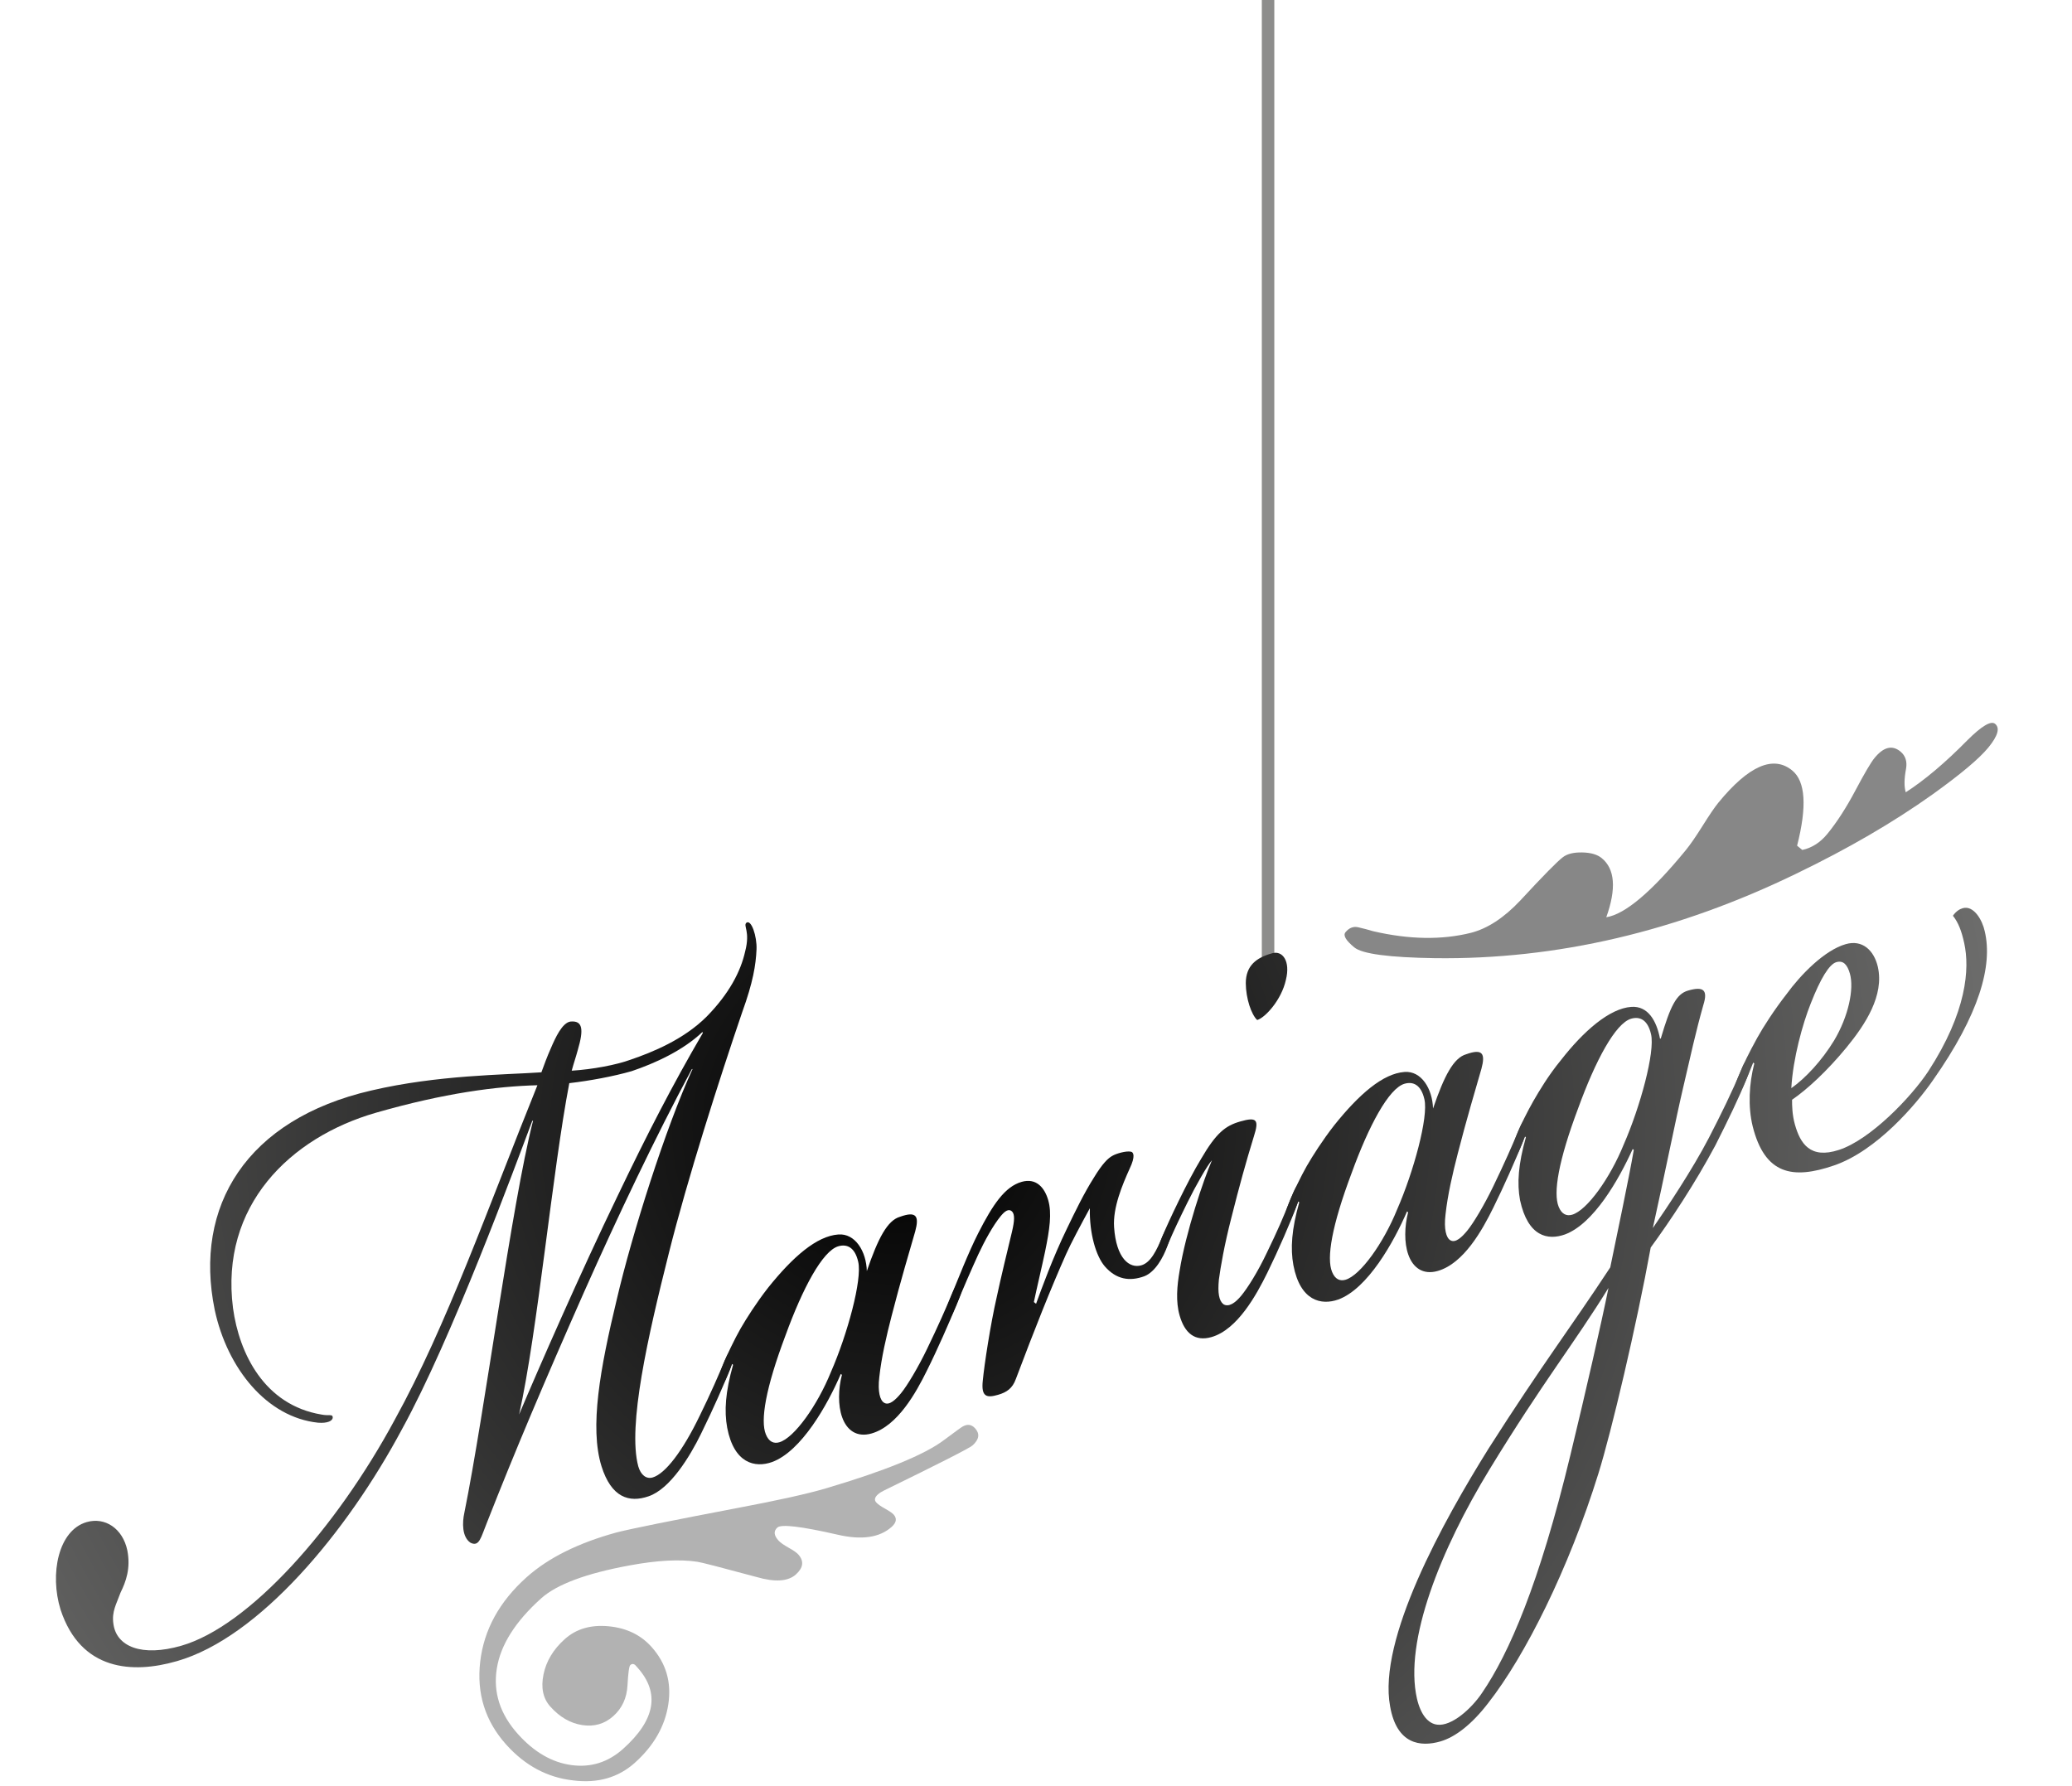
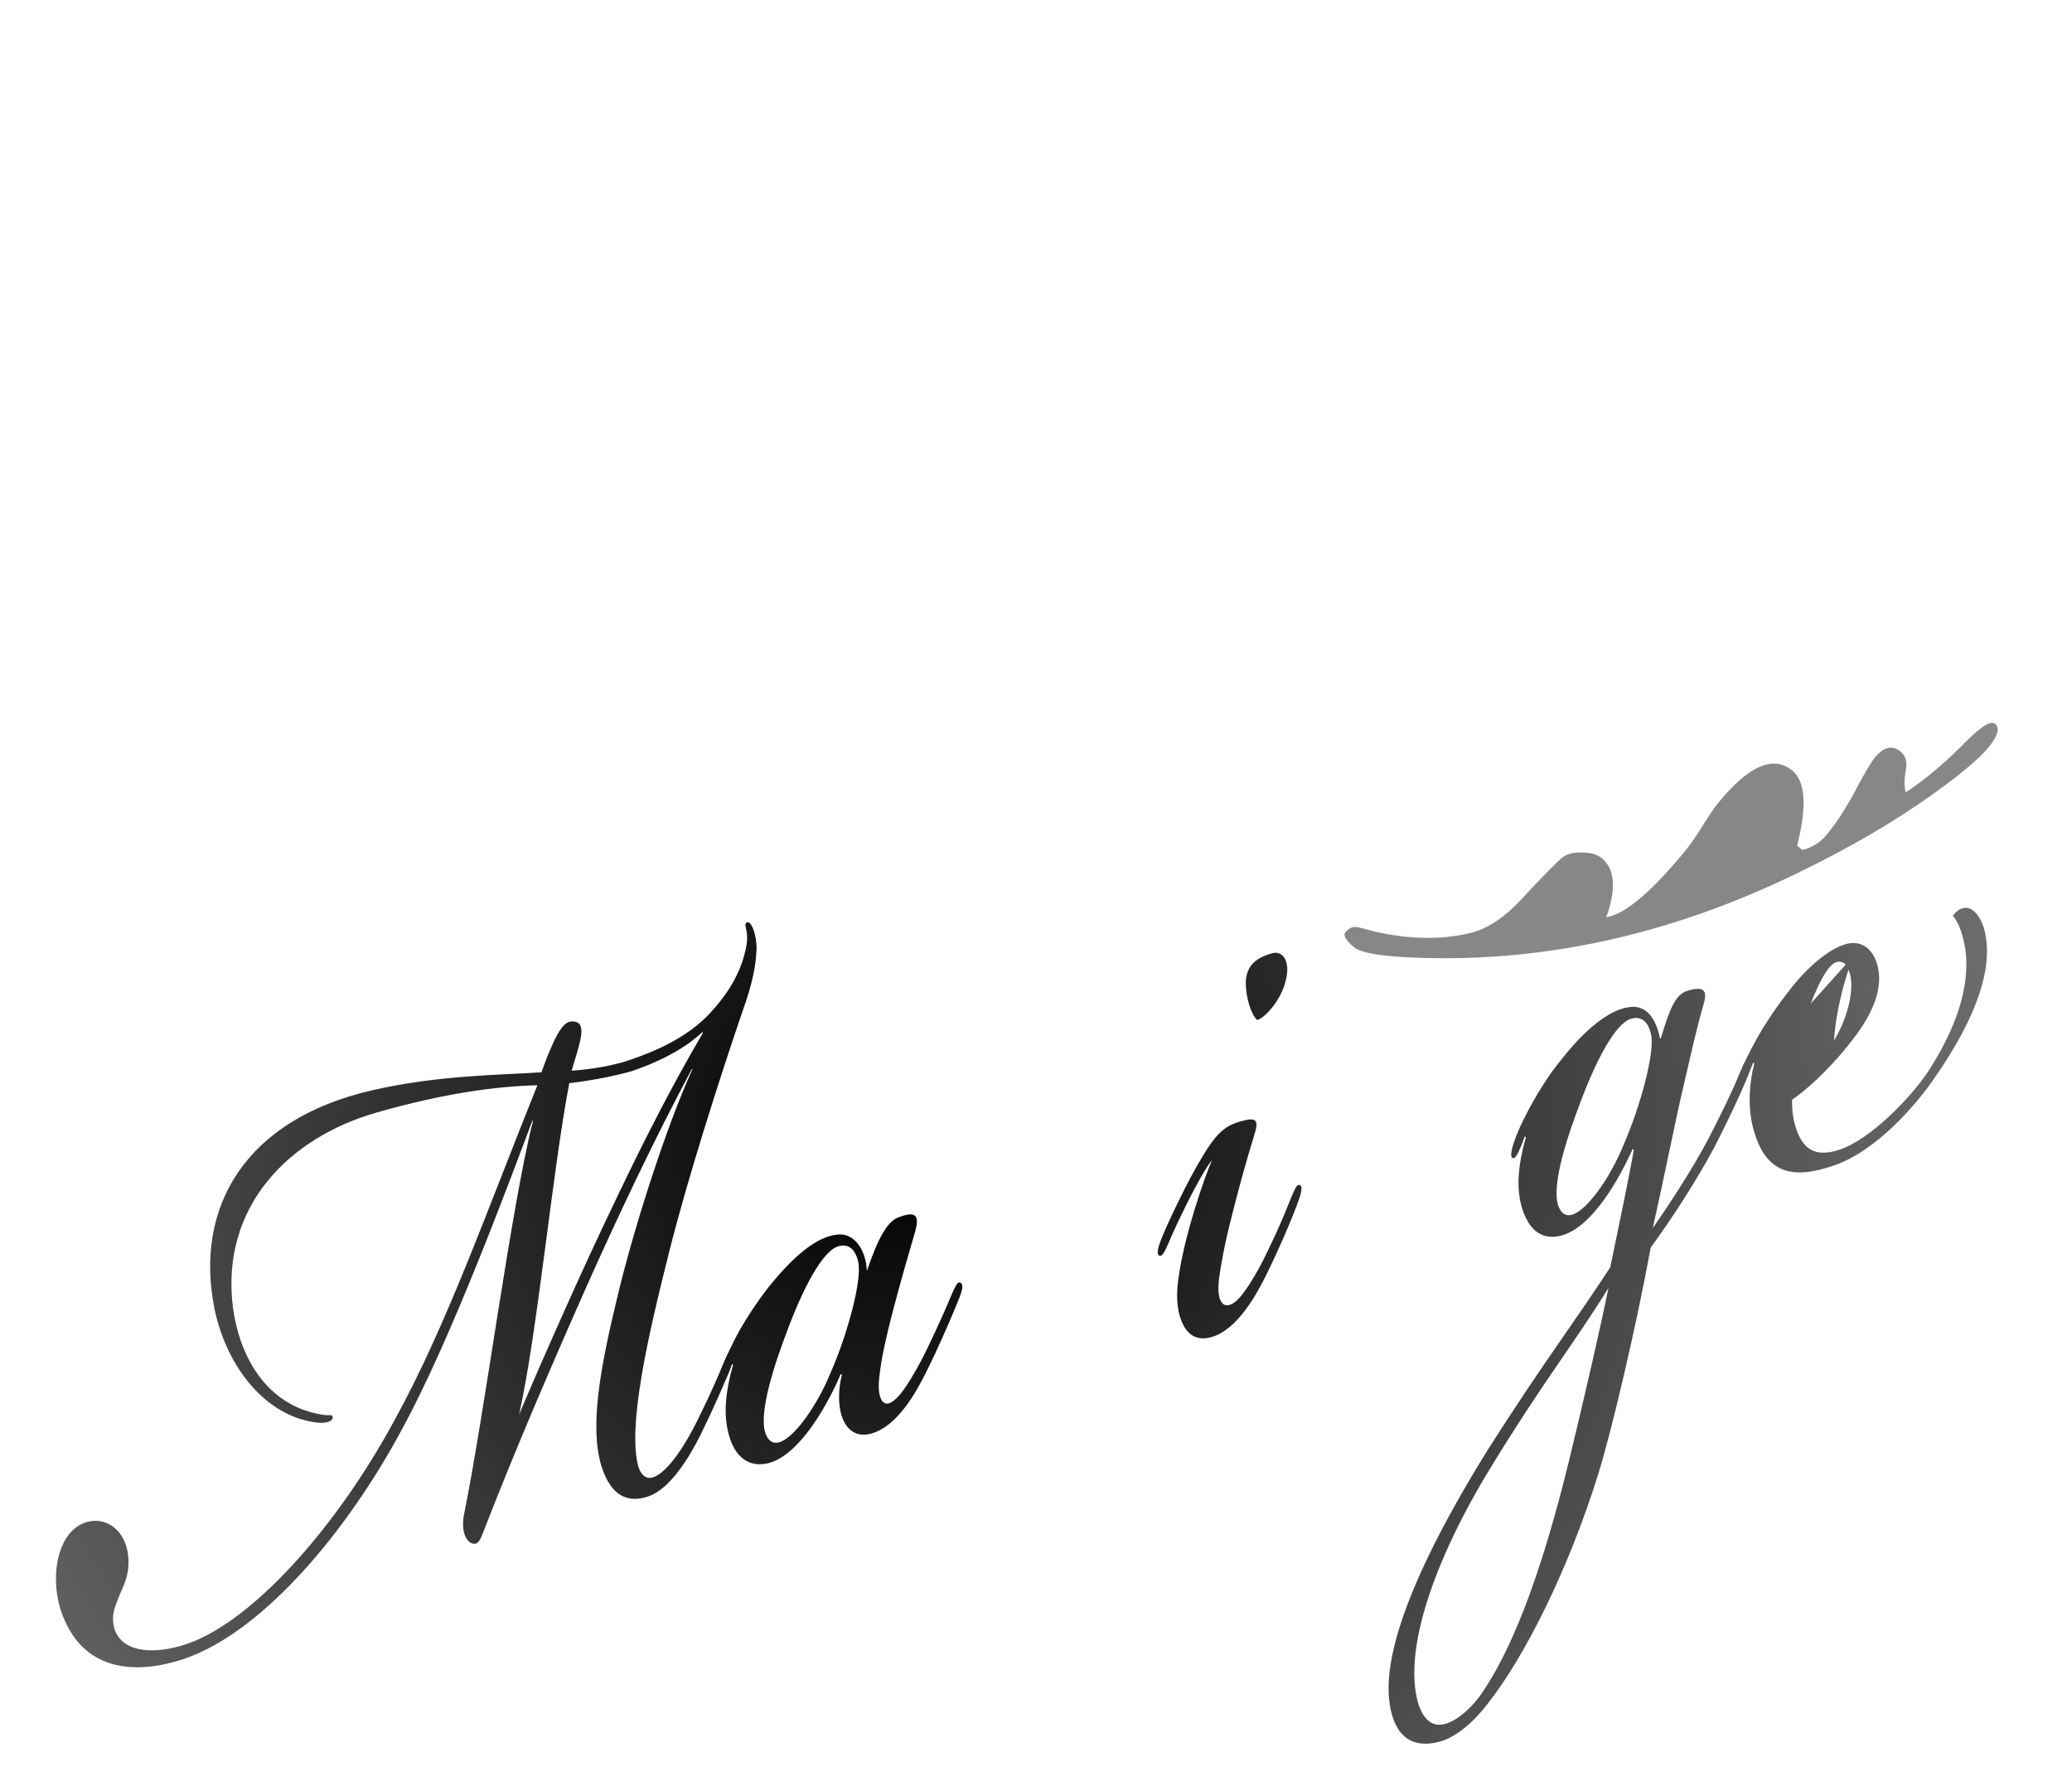
<svg xmlns="http://www.w3.org/2000/svg" xmlns:ns1="http://www.serif.com/" width="100%" height="100%" viewBox="0 0 116 100" version="1.1" xml:space="preserve" style="fill-rule:evenodd;clip-rule:evenodd;stroke-linecap:round;stroke-miterlimit:5;">
-   <rect id="mariage" x="0" y="-0" width="116" height="100" style="fill:none;" />
  <clipPath id="_clip1">
    <rect x="0" y="-0" width="116" height="100" />
  </clipPath>
  <g clip-path="url(#_clip1)">
    <path d="M111.315,41.854c-0.507,0.618 -1.548,1.493 -3.124,2.623c-2.199,1.566 -4.739,3.043 -7.621,4.433c-6.676,3.243 -13.419,4.821 -20.23,4.734c-2.569,-0.038 -4.074,-0.238 -4.516,-0.6c-0.477,-0.391 -0.643,-0.674 -0.498,-0.851c0.203,-0.248 0.441,-0.34 0.715,-0.278c0.274,0.062 0.553,0.136 0.838,0.221c2.01,0.466 3.832,0.497 5.464,0.091c0.934,-0.238 1.856,-0.841 2.767,-1.808c1.29,-1.394 2.087,-2.204 2.389,-2.429c0.241,-0.186 0.602,-0.275 1.082,-0.265c0.48,0.009 0.843,0.115 1.091,0.318c0.742,0.608 0.827,1.712 0.255,3.311c1.054,-0.17 2.538,-1.421 4.449,-3.754c0.246,-0.3 0.562,-0.757 0.948,-1.372c0.385,-0.615 0.679,-1.046 0.882,-1.293c1.695,-2.067 3.072,-2.667 4.132,-1.798c0.742,0.608 0.833,2.012 0.272,4.21l0.291,0.239c0.54,-0.118 1.006,-0.416 1.397,-0.893c0.536,-0.654 1.06,-1.465 1.573,-2.433c0.513,-0.968 0.871,-1.576 1.073,-1.823c0.507,-0.619 0.99,-0.74 1.45,-0.363c0.282,0.232 0.387,0.554 0.315,0.967c-0.107,0.563 -0.112,1.001 -0.016,1.317c1.068,-0.691 2.222,-1.666 3.46,-2.925c0.798,-0.793 1.312,-1.096 1.542,-0.908c0.283,0.232 0.156,0.675 -0.38,1.329Z" style="fill:#878787;fill-rule:nonzero;" />
-     <path id="fil" d="M70.992,55l-0,-63.403" style="fill:none;stroke:#1d1d1b;stroke-opacity:0.5;stroke-width:0.7px;" />
    <g id="texte--sauf-fils-" ns1:id="texte (sauf fils)" />
    <path d="M9.913,92.999c4.597,-1.32 9.509,-7.215 12.591,-12.981c2.798,-5.09 6.289,-14.6 7.295,-17.264l0.044,-0.012c-1.215,4.768 -2.698,16.274 -3.845,21.946c-0.125,0.563 -0.136,1.358 0.34,1.683c0.502,0.252 0.584,-0.299 0.922,-1.122c1.575,-4.014 3.23,-7.919 5.435,-12.905c1.921,-4.311 3.948,-8.586 6.035,-12.483l0.044,-0.013c-1.502,3.268 -3.384,9.216 -4.242,12.892c-0.939,3.898 -1.532,7.168 -0.858,9.349c0.551,1.754 1.549,2.061 2.637,1.683c1.22,-0.416 2.321,-2.249 2.925,-3.478c0.755,-1.536 1.271,-2.739 1.636,-3.635c0.187,-0.516 0.294,-0.81 0.153,-0.968c-0.185,-0.144 -0.292,0.15 -0.443,0.457c-0.311,0.749 -0.8,1.879 -1.405,3.108c-0.96,1.99 -1.935,3.26 -2.643,3.463c-0.353,0.101 -0.662,-0.14 -0.802,-0.628c-0.603,-2.267 0.543,-7.279 1.705,-11.899c1.046,-4.192 2.864,-9.859 4.112,-13.515c0.614,-1.693 0.767,-2.66 0.805,-3.529c0.029,-0.734 -0.295,-1.696 -0.57,-1.485c-0.186,0.185 0.229,0.462 -0.066,1.602c-0.251,1.127 -0.899,2.369 -2.158,3.653c-1.302,1.298 -3.062,2.001 -4.238,2.404c-0.823,0.302 -2.14,0.548 -3.315,0.622c0.116,-0.429 0.223,-0.724 0.339,-1.153c0.339,-1.152 0.287,-1.665 -0.411,-1.597c-0.459,0.066 -0.842,0.901 -1.099,1.503c-0.205,0.455 -0.392,0.97 -0.526,1.338c-2.111,0.145 -5.795,0.147 -9.517,1.017c-7.002,1.614 -9.958,6.486 -8.773,12.28c0.706,3.293 2.924,6.02 5.785,6.32c0.539,0.043 0.831,-0.106 0.823,-0.302c-0.008,-0.195 -0.212,-0.071 -0.618,-0.152c-3.214,-0.529 -4.619,-3.423 -4.965,-5.962c-0.735,-5.726 3.19,-9.556 8.009,-10.94c3.846,-1.104 6.754,-1.477 9.033,-1.537c-2.767,6.862 -5.083,13.463 -7.979,18.713c-3.277,6.086 -8.161,11.577 -11.963,12.669c-2.211,0.634 -3.622,0.05 -3.795,-1.22c-0.104,-0.695 0.162,-1.101 0.402,-1.764c0.302,-0.614 0.57,-1.351 0.378,-2.351c-0.261,-1.244 -1.258,-1.882 -2.275,-1.59c-1.591,0.457 -2.084,2.907 -1.463,4.905c1.13,3.436 4.045,3.588 6.476,2.89l0.045,-0.012Zm19.149,-13.808c1.029,-4.582 1.868,-13.662 2.81,-18.549c1.158,-0.134 2.475,-0.38 3.492,-0.672c1.309,-0.442 2.874,-1.155 3.964,-2.194l0.018,0.061c-1.67,2.854 -3.144,5.718 -4.789,9.158c-2.071,4.288 -4.383,9.569 -5.495,12.196Z" style="fill:url(#_Radial2);fill-rule:nonzero;" />
    <path d="M48.53,71.163c-0.032,-1.112 -0.656,-2.12 -1.593,-2.049c-1.219,0.086 -2.557,1.261 -3.931,2.975c-0.665,0.85 -1.224,1.736 -1.544,2.29c-0.32,0.553 -0.826,1.622 -0.907,1.843c-0.311,0.749 -0.427,1.178 -0.286,1.335c0.123,0.097 0.221,-0.063 0.345,-0.297c0.178,-0.38 0.285,-0.675 0.365,-0.896l0.062,0.048c-0.429,1.508 -0.502,2.585 -0.329,3.524c0.383,2.001 1.558,2.258 2.513,1.918c1.645,-0.605 3.101,-3.199 3.848,-4.931l0.062,0.049c-0.206,0.784 -0.226,1.713 0.011,2.371c0.254,0.718 0.809,1.153 1.649,0.912c1.459,-0.419 2.498,-2.3 3.102,-3.529c0.578,-1.155 1.272,-2.74 1.637,-3.636c0.311,-0.749 0.445,-1.117 0.26,-1.262c-0.186,-0.144 -0.319,0.224 -0.497,0.605c-0.311,0.749 -0.774,1.805 -1.405,3.107c-0.48,0.995 -1.092,2.029 -1.447,2.46c-0.284,0.345 -0.656,0.716 -0.947,0.536c-0.229,-0.132 -0.369,-0.62 -0.27,-1.44c0.118,-1.089 0.396,-2.29 0.691,-3.43c0.473,-1.851 1.009,-3.653 1.321,-4.732c0.232,-0.858 0.056,-1.138 -0.855,-0.81c-0.707,0.203 -1.231,1.211 -1.855,3.039Zm-1.595,-1.389c0.486,-0.14 0.928,0.063 1.111,0.868c0.235,0.988 -0.604,4.065 -1.529,6.177c-0.756,1.866 -2.052,3.689 -2.891,3.93c-0.31,0.089 -0.583,-0.03 -0.75,-0.444c-0.316,-0.767 -0.019,-2.567 1.094,-5.525c0.962,-2.65 2.081,-4.753 2.965,-5.006Z" style="fill:url(#_Radial3);fill-rule:nonzero;" />
-     <path d="M55.023,77.28c-0.108,0.954 0.236,0.987 0.855,0.81c0.486,-0.14 0.805,-0.363 0.992,-0.879c1.059,-2.81 1.976,-5.118 2.821,-7.01c0.231,-0.528 0.853,-1.695 1.324,-2.556c-0.031,1.394 0.336,2.673 0.838,3.255c0.643,0.739 1.394,0.853 2.216,0.551c0.602,-0.239 1.046,-1.026 1.286,-1.688c0.241,-0.663 0.303,-0.945 0.18,-1.041c-0.168,-0.084 -0.265,0.076 -0.47,0.53c-0.311,0.749 -0.64,1.437 -1.171,1.59c-0.663,0.19 -1.403,-0.389 -1.522,-2.136c-0.076,-1.099 0.466,-2.376 0.875,-3.285c0.329,-0.688 0.215,-0.919 0.065,-0.942c-0.256,-0.058 -0.831,0.107 -1.034,0.231c-0.248,0.137 -0.549,0.421 -1.037,1.221c-0.56,0.886 -1.04,1.881 -1.52,2.877c-0.782,1.609 -1.423,3.376 -1.717,4.186l-0.123,-0.096c0.161,-0.772 0.465,-2.047 0.626,-2.819c0.26,-1.261 0.387,-2.155 0.177,-2.886c-0.193,-0.671 -0.65,-1.265 -1.49,-1.024c-0.929,0.267 -1.603,1.252 -2.429,2.874c-0.551,1.082 -1.157,2.641 -1.495,3.463c-0.338,0.823 -0.471,1.191 -0.331,1.348c0.186,0.145 0.31,-0.089 0.595,-0.764c0.391,-0.97 0.854,-2.026 1.236,-2.861c0.356,-0.762 0.826,-1.622 1.252,-2.14c0.213,-0.259 0.443,-0.457 0.646,-0.252c0.14,0.158 0.139,0.488 -0.013,1.125c-0.241,0.993 -0.634,2.623 -0.858,3.676c-0.34,1.483 -0.692,3.761 -0.774,4.642Z" style="fill:url(#_Radial4);fill-rule:nonzero;" />
    <path d="M71.181,53.382c-0.84,0.241 -1.434,0.675 -1.436,1.666c0.006,0.855 0.312,1.757 0.638,2.059c0.443,-0.127 1.355,-1.115 1.606,-2.242c0.268,-1.066 -0.19,-1.66 -0.764,-1.496l-0.044,0.013Zm-3.329,11.575c-0.463,1.056 -1.47,4.049 -1.812,6.192c-0.144,0.833 -0.226,1.714 0.002,2.506c0.28,0.975 0.852,1.47 1.781,1.204c1.459,-0.419 2.524,-2.374 3.129,-3.603c0.604,-1.229 1.325,-2.886 1.645,-3.77c0.08,-0.221 0.392,-0.97 0.207,-1.114c-0.185,-0.145 -0.292,0.149 -0.55,0.751c-0.445,1.117 -0.703,1.719 -1.334,3.021c-0.507,1.069 -1.066,1.955 -1.421,2.387c-0.354,0.431 -0.717,0.667 -1.008,0.487c-0.247,-0.193 -0.325,-0.632 -0.252,-1.379c0.09,-0.685 0.306,-1.934 0.69,-3.43c0.447,-1.777 0.822,-3.138 1.268,-4.585c0.303,-0.944 0.162,-1.102 -0.767,-0.835c-0.84,0.241 -1.344,0.65 -2.179,2.076c-0.781,1.28 -1.848,3.565 -2.159,4.314c-0.312,0.749 -0.33,1.018 -0.207,1.114c0.168,0.084 0.292,-0.149 0.524,-0.677c0.284,-0.676 0.613,-1.364 1.066,-2.285c0.454,-0.922 1.12,-2.102 1.377,-2.374Z" style="fill:url(#_Radial5);fill-rule:nonzero;" />
-     <path d="M80.228,62.064c-0.032,-1.112 -0.656,-2.12 -1.593,-2.049c-1.219,0.086 -2.557,1.261 -3.931,2.975c-0.665,0.85 -1.224,1.736 -1.544,2.29c-0.319,0.553 -0.826,1.622 -0.906,1.843c-0.312,0.749 -0.428,1.178 -0.287,1.335c0.123,0.097 0.221,-0.063 0.346,-0.297c0.177,-0.38 0.284,-0.675 0.364,-0.896l0.062,0.048c-0.428,1.509 -0.502,2.585 -0.328,3.525c0.383,2 1.557,2.257 2.512,1.917c1.645,-0.604 3.101,-3.199 3.849,-4.931l0.061,0.049c-0.205,0.784 -0.226,1.713 0.011,2.371c0.254,0.719 0.809,1.153 1.649,0.912c1.459,-0.419 2.498,-2.3 3.103,-3.529c0.577,-1.155 1.271,-2.74 1.636,-3.636c0.311,-0.749 0.445,-1.117 0.26,-1.262c-0.185,-0.144 -0.319,0.224 -0.497,0.605c-0.311,0.749 -0.774,1.805 -1.405,3.107c-0.48,0.995 -1.092,2.029 -1.447,2.46c-0.284,0.346 -0.656,0.716 -0.947,0.536c-0.229,-0.132 -0.369,-0.62 -0.269,-1.44c0.118,-1.089 0.395,-2.29 0.69,-3.43c0.474,-1.851 1.009,-3.653 1.321,-4.732c0.232,-0.858 0.057,-1.138 -0.854,-0.81c-0.708,0.203 -1.232,1.211 -1.856,3.039Zm-1.595,-1.389c0.487,-0.14 0.928,0.063 1.111,0.868c0.236,0.988 -0.604,4.065 -1.529,6.177c-0.756,1.866 -2.051,3.689 -2.891,3.93c-0.31,0.089 -0.583,-0.03 -0.75,-0.444c-0.316,-0.767 -0.019,-2.567 1.094,-5.525c0.962,-2.65 2.081,-4.752 2.965,-5.006Z" style="fill:url(#_Radial6);fill-rule:nonzero;" />
    <path d="M90.05,72.106c-0.395,1.96 -1.263,5.771 -2.139,9.386c-1.726,7.158 -3.425,11.075 -4.942,13.291c-0.603,0.899 -1.711,1.876 -2.505,1.775c-0.495,-0.056 -0.918,-0.528 -1.136,-1.455c-0.733,-3.22 1.332,-8.363 4.066,-12.842c3.027,-4.958 4.729,-7.03 6.656,-10.155Zm1.271,-15.073c0.487,-0.14 0.928,0.063 1.111,0.868c0.236,0.988 -0.604,4.065 -1.529,6.177c-0.756,1.866 -2.051,3.689 -2.891,3.93c-0.31,0.089 -0.583,-0.03 -0.75,-0.444c-0.316,-0.767 -0.019,-2.567 1.094,-5.525c0.962,-2.65 2.081,-4.753 2.965,-5.006Zm-3.929,2.315c-0.709,0.863 -1.224,1.736 -1.544,2.29c-0.319,0.553 -0.773,1.475 -0.853,1.696c-0.311,0.749 -0.481,1.325 -0.34,1.482c0.124,0.097 0.221,-0.063 0.346,-0.297c0.177,-0.38 0.284,-0.675 0.364,-0.896l0.062,0.048c-0.428,1.508 -0.502,2.585 -0.328,3.524c0.444,2.049 1.557,2.258 2.512,1.918c1.601,-0.592 3.004,-3.039 3.795,-4.783l0.062,0.048c-0.288,1.665 -0.959,4.826 -1.318,6.578c-2.298,3.496 -3.77,5.37 -6.805,10.132c-2.557,4.098 -6.216,10.689 -5.52,14.446c0.374,2.136 1.707,2.28 2.813,1.963c0.84,-0.241 1.778,-0.972 2.683,-2.155c2.066,-2.638 4.501,-7.492 6.168,-12.852c0.723,-2.318 2.127,-8.261 2.926,-12.646c1.1,-1.503 2.502,-3.62 3.621,-5.722c0.702,-1.389 1.333,-2.691 1.751,-3.735c0.134,-0.368 0.365,-0.896 0.18,-1.041c-0.123,-0.096 -0.309,0.089 -0.443,0.457c-0.596,1.425 -1.174,2.58 -1.849,3.895c-0.924,1.782 -2.397,3.986 -3.142,5.057c0.627,-2.818 1.317,-6.248 1.684,-7.804c0.429,-1.839 0.716,-3.174 1.144,-4.682c0.276,-0.871 -0.015,-1.051 -0.855,-0.81c-0.663,0.19 -0.992,0.878 -1.527,2.681l-0.044,0.013c-0.192,-1.001 -0.675,-1.851 -1.612,-1.78c-1.219,0.086 -2.672,1.36 -3.931,2.975Z" style="fill:url(#_Radial7);fill-rule:nonzero;" />
-     <path d="M101.369,56.193c0.552,-1.411 1.04,-2.211 1.438,-2.325c0.398,-0.114 0.618,0.152 0.758,0.64c0.245,0.853 -0.078,2.396 -0.886,3.75c-0.683,1.119 -1.596,2.107 -2.393,2.665c0.093,-1.675 0.638,-3.613 1.083,-4.73Zm-1.35,-0.536c-0.665,0.851 -1.296,1.823 -1.642,2.45c-0.471,0.861 -0.746,1.402 -1.111,2.298c-0.107,0.294 -0.214,0.589 -0.073,0.746c0.124,0.097 0.239,-0.002 0.39,-0.309c0.178,-0.381 0.489,-1.13 0.569,-1.351l0.062,0.048c-0.295,1.14 -0.36,2.412 -0.09,3.522c0.681,2.706 2.244,2.983 4.552,2.189c2.397,-0.82 4.613,-3.435 5.527,-4.753c2.617,-3.719 3.367,-6.44 2.913,-8.355c-0.131,-0.622 -0.614,-1.472 -1.233,-1.295c-0.177,0.051 -0.38,0.175 -0.549,0.422c0.299,0.375 0.484,0.85 0.632,1.533c0.314,1.427 0.148,3.849 -2.009,7.172c-0.967,1.465 -3.253,3.836 -5.004,4.405c-1.618,0.53 -2.164,-0.368 -2.461,-1.404c-0.157,-0.549 -0.165,-1.074 -0.164,-1.404c0.841,-0.572 1.975,-1.623 3.039,-2.917c1.064,-1.295 2.129,-2.92 1.762,-4.53c-0.218,-0.926 -0.87,-1.531 -1.798,-1.264c-1.194,0.343 -2.523,1.713 -3.312,2.797Z" style="fill:url(#_Radial8);fill-rule:nonzero;" />
-     <path d="M35.543,98.691c-0.927,0.83 -2.075,1.16 -3.444,0.989c-1.45,-0.159 -2.703,-0.828 -3.761,-2.008c-1.178,-1.315 -1.662,-2.864 -1.453,-4.647c0.21,-1.784 1.073,-3.355 2.59,-4.715c1.213,-1.087 2.894,-1.925 5.041,-2.513c0.764,-0.198 3.041,-0.659 6.831,-1.381c2.235,-0.423 3.857,-0.783 4.867,-1.081c3.339,-0.987 5.552,-1.892 6.639,-2.714c0.618,-0.463 0.969,-0.716 1.051,-0.76c0.265,-0.146 0.495,-0.109 0.691,0.11c0.272,0.303 0.223,0.621 -0.148,0.954c-0.168,0.151 -1.817,0.99 -4.945,2.518c-0.149,0.072 -0.265,0.146 -0.349,0.221c-0.185,0.166 -0.218,0.317 -0.097,0.452c0.091,0.101 0.257,0.218 0.498,0.351c0.241,0.134 0.399,0.243 0.475,0.327c0.196,0.219 0.16,0.449 -0.11,0.691c-0.674,0.604 -1.684,0.749 -3.029,0.436c-2.026,-0.464 -3.149,-0.597 -3.368,-0.401c-0.219,0.197 -0.2,0.438 0.057,0.724c0.106,0.118 0.295,0.253 0.567,0.404c0.272,0.151 0.453,0.277 0.544,0.378c0.332,0.371 0.288,0.745 -0.133,1.123c-0.439,0.393 -1.17,0.441 -2.196,0.144c-2.006,-0.542 -3.112,-0.827 -3.319,-0.854c-0.985,-0.15 -2.247,-0.083 -3.785,0.202c-2.428,0.444 -4.081,1.059 -4.957,1.844c-1.449,1.299 -2.278,2.612 -2.487,3.939c-0.209,1.327 0.185,2.547 1.182,3.659c0.907,1.011 1.905,1.59 2.995,1.738c1.089,0.148 2.055,-0.156 2.898,-0.911c1.803,-1.617 2.07,-3.133 0.802,-4.548l-0.136,-0.152c-0.093,-0.069 -0.181,-0.066 -0.265,0.01c-0.068,0.06 -0.121,0.442 -0.159,1.145c-0.039,0.703 -0.302,1.274 -0.791,1.712c-0.489,0.438 -1.067,0.606 -1.734,0.506c-0.668,-0.101 -1.266,-0.446 -1.795,-1.036c-0.408,-0.455 -0.535,-1.055 -0.382,-1.8c0.153,-0.744 0.549,-1.404 1.19,-1.978c0.64,-0.574 1.458,-0.814 2.455,-0.719c0.996,0.094 1.797,0.479 2.401,1.153c0.816,0.91 1.13,1.981 0.942,3.212c-0.187,1.232 -0.812,2.324 -1.873,3.276Z" style="fill:#b2b2b2;fill-rule:nonzero;" />
+     <path d="M101.369,56.193c0.552,-1.411 1.04,-2.211 1.438,-2.325c0.398,-0.114 0.618,0.152 0.758,0.64c0.245,0.853 -0.078,2.396 -0.886,3.75c0.093,-1.675 0.638,-3.613 1.083,-4.73Zm-1.35,-0.536c-0.665,0.851 -1.296,1.823 -1.642,2.45c-0.471,0.861 -0.746,1.402 -1.111,2.298c-0.107,0.294 -0.214,0.589 -0.073,0.746c0.124,0.097 0.239,-0.002 0.39,-0.309c0.178,-0.381 0.489,-1.13 0.569,-1.351l0.062,0.048c-0.295,1.14 -0.36,2.412 -0.09,3.522c0.681,2.706 2.244,2.983 4.552,2.189c2.397,-0.82 4.613,-3.435 5.527,-4.753c2.617,-3.719 3.367,-6.44 2.913,-8.355c-0.131,-0.622 -0.614,-1.472 -1.233,-1.295c-0.177,0.051 -0.38,0.175 -0.549,0.422c0.299,0.375 0.484,0.85 0.632,1.533c0.314,1.427 0.148,3.849 -2.009,7.172c-0.967,1.465 -3.253,3.836 -5.004,4.405c-1.618,0.53 -2.164,-0.368 -2.461,-1.404c-0.157,-0.549 -0.165,-1.074 -0.164,-1.404c0.841,-0.572 1.975,-1.623 3.039,-2.917c1.064,-1.295 2.129,-2.92 1.762,-4.53c-0.218,-0.926 -0.87,-1.531 -1.798,-1.264c-1.194,0.343 -2.523,1.713 -3.312,2.797Z" style="fill:url(#_Radial8);fill-rule:nonzero;" />
  </g>
  <defs>
    <radialGradient id="_Radial2" cx="0" cy="0" r="1" gradientUnits="userSpaceOnUse" gradientTransform="matrix(42,50,-50,42,50,63)">
      <stop offset="0" style="stop-color:#000;stop-opacity:1" />
      <stop offset="1" style="stop-color:#727271;stop-opacity:1" />
    </radialGradient>
    <radialGradient id="_Radial3" cx="0" cy="0" r="1" gradientUnits="userSpaceOnUse" gradientTransform="matrix(42,50,-50,42,50,63)">
      <stop offset="0" style="stop-color:#000;stop-opacity:1" />
      <stop offset="1" style="stop-color:#727271;stop-opacity:1" />
    </radialGradient>
    <radialGradient id="_Radial4" cx="0" cy="0" r="1" gradientUnits="userSpaceOnUse" gradientTransform="matrix(42,50,-50,42,50,63)">
      <stop offset="0" style="stop-color:#000;stop-opacity:1" />
      <stop offset="1" style="stop-color:#727271;stop-opacity:1" />
    </radialGradient>
    <radialGradient id="_Radial5" cx="0" cy="0" r="1" gradientUnits="userSpaceOnUse" gradientTransform="matrix(42,50,-50,42,50,63)">
      <stop offset="0" style="stop-color:#000;stop-opacity:1" />
      <stop offset="1" style="stop-color:#727271;stop-opacity:1" />
    </radialGradient>
    <radialGradient id="_Radial6" cx="0" cy="0" r="1" gradientUnits="userSpaceOnUse" gradientTransform="matrix(42,50,-50,42,50,63)">
      <stop offset="0" style="stop-color:#000;stop-opacity:1" />
      <stop offset="1" style="stop-color:#727271;stop-opacity:1" />
    </radialGradient>
    <radialGradient id="_Radial7" cx="0" cy="0" r="1" gradientUnits="userSpaceOnUse" gradientTransform="matrix(42,50,-50,42,50,63)">
      <stop offset="0" style="stop-color:#000;stop-opacity:1" />
      <stop offset="1" style="stop-color:#727271;stop-opacity:1" />
    </radialGradient>
    <radialGradient id="_Radial8" cx="0" cy="0" r="1" gradientUnits="userSpaceOnUse" gradientTransform="matrix(42,50,-50,42,50,63)">
      <stop offset="0" style="stop-color:#000;stop-opacity:1" />
      <stop offset="1" style="stop-color:#727271;stop-opacity:1" />
    </radialGradient>
  </defs>
</svg>